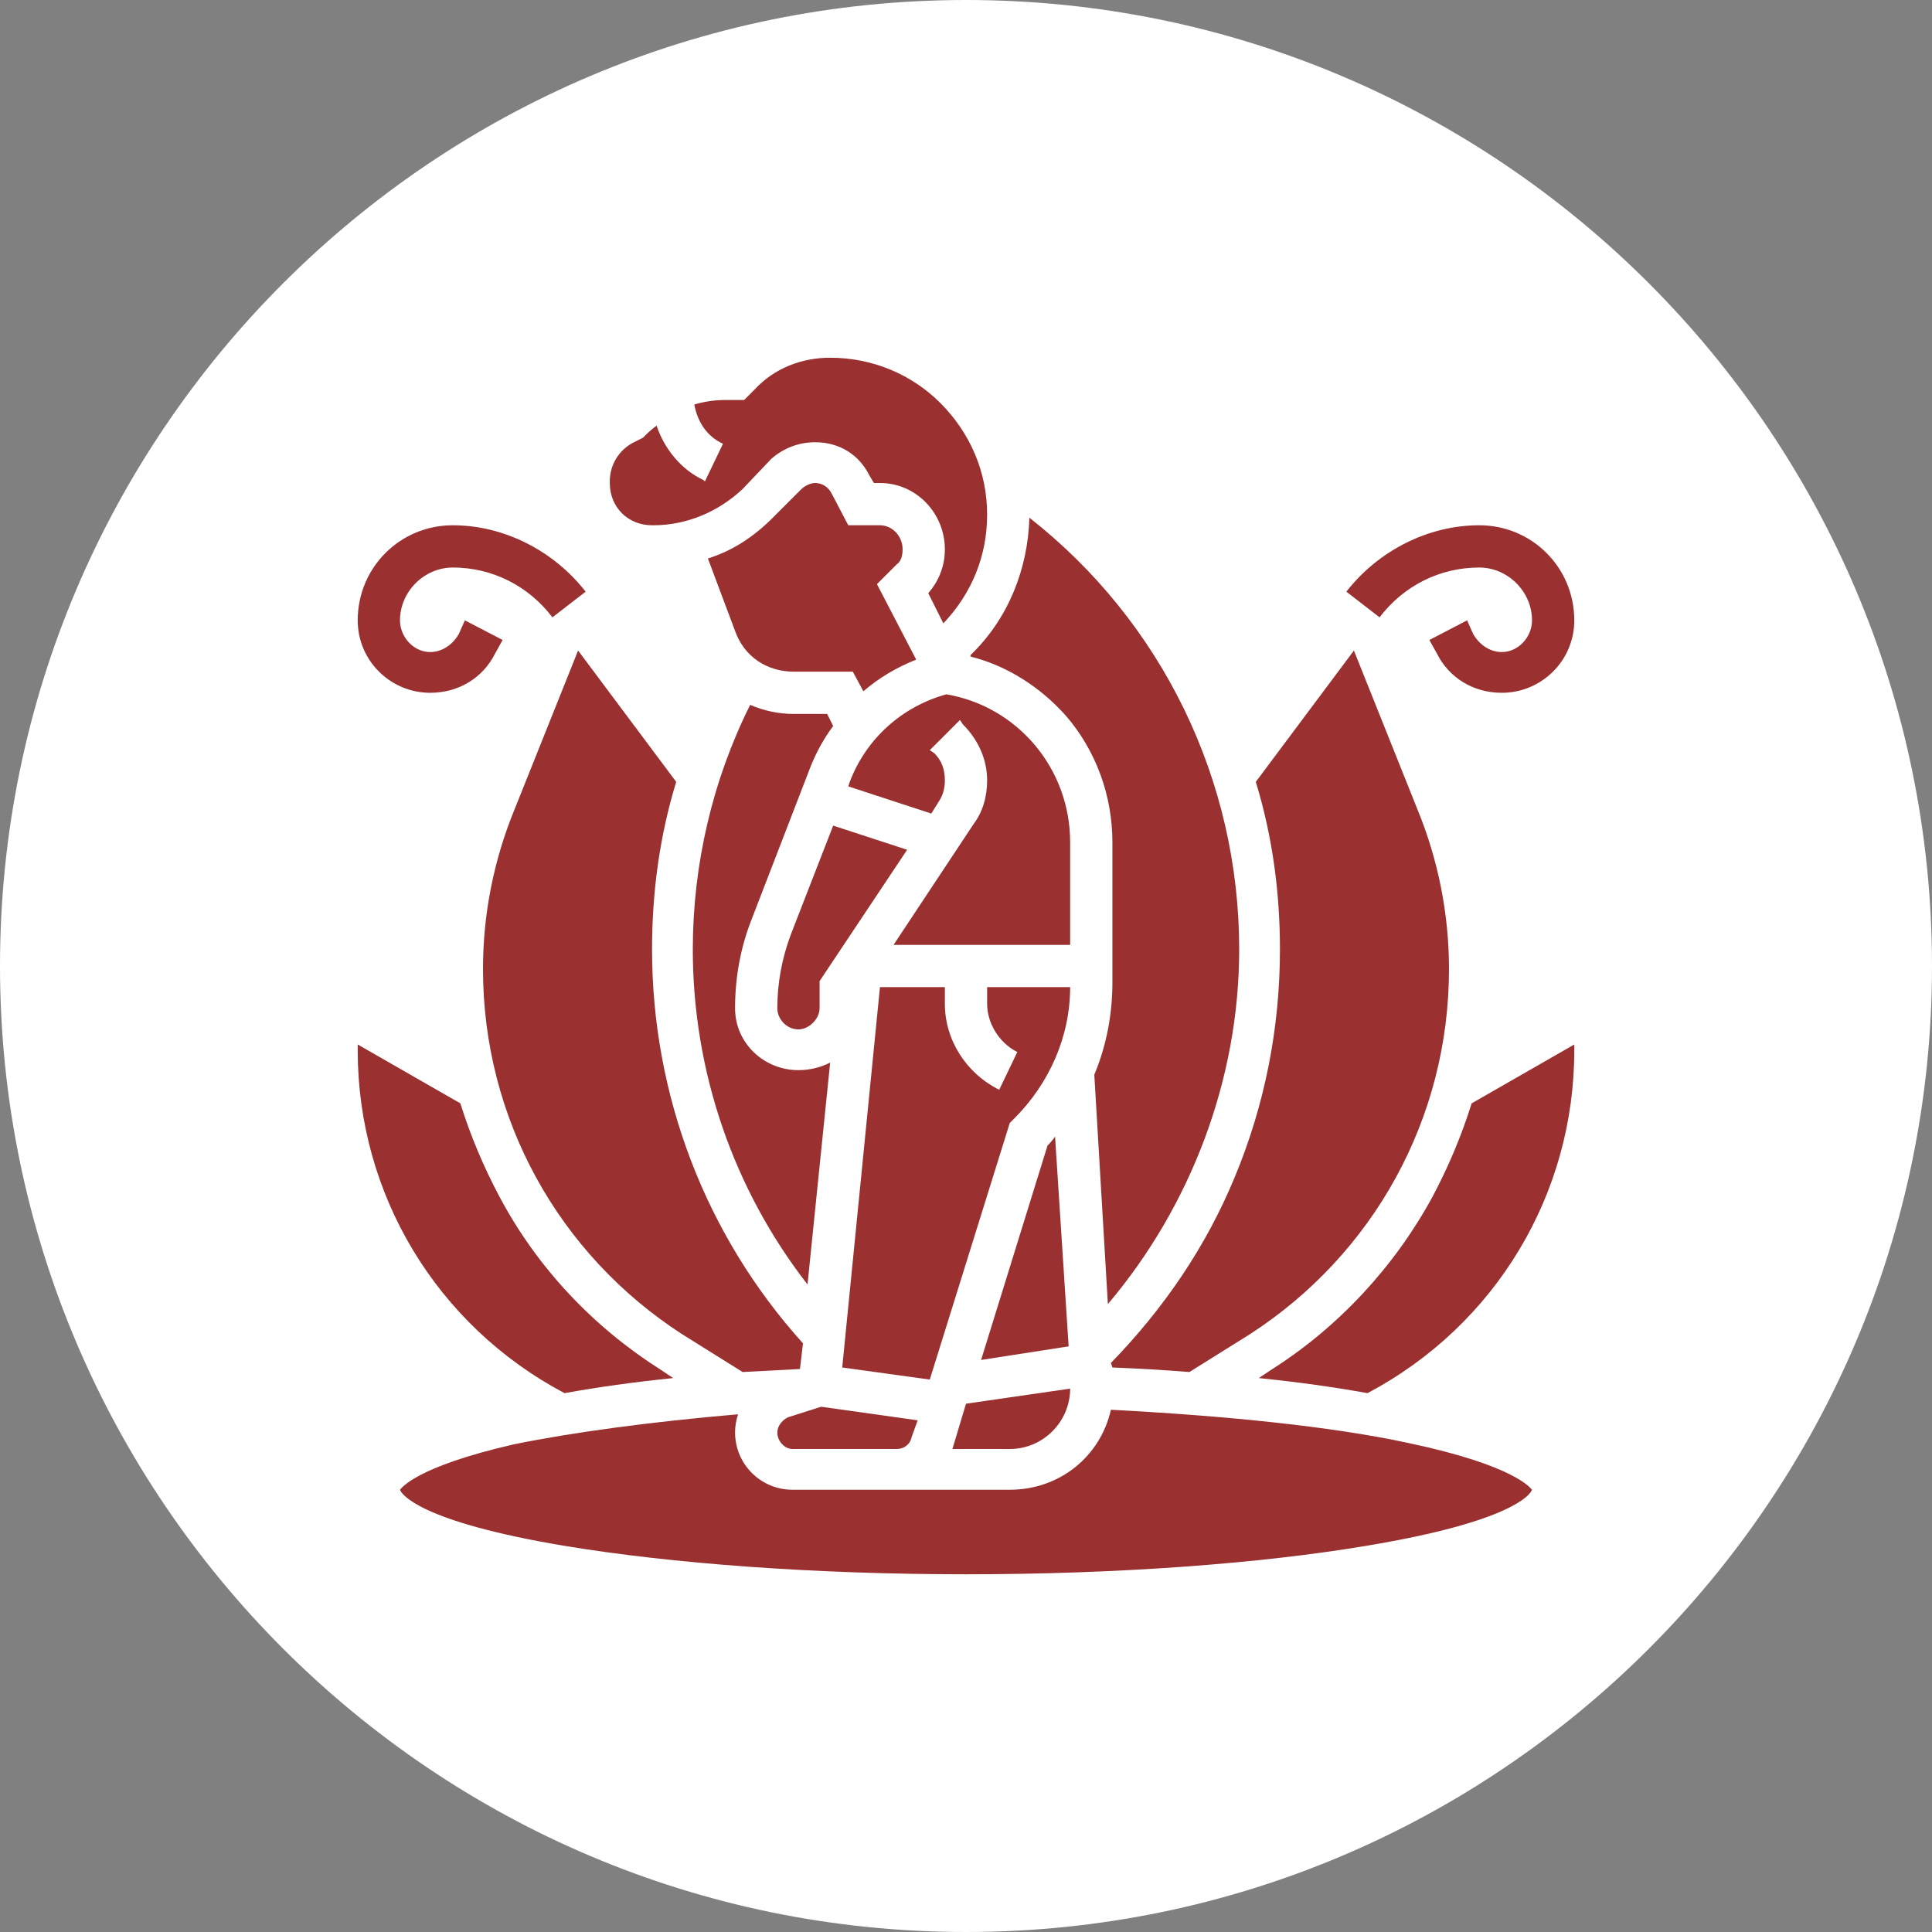
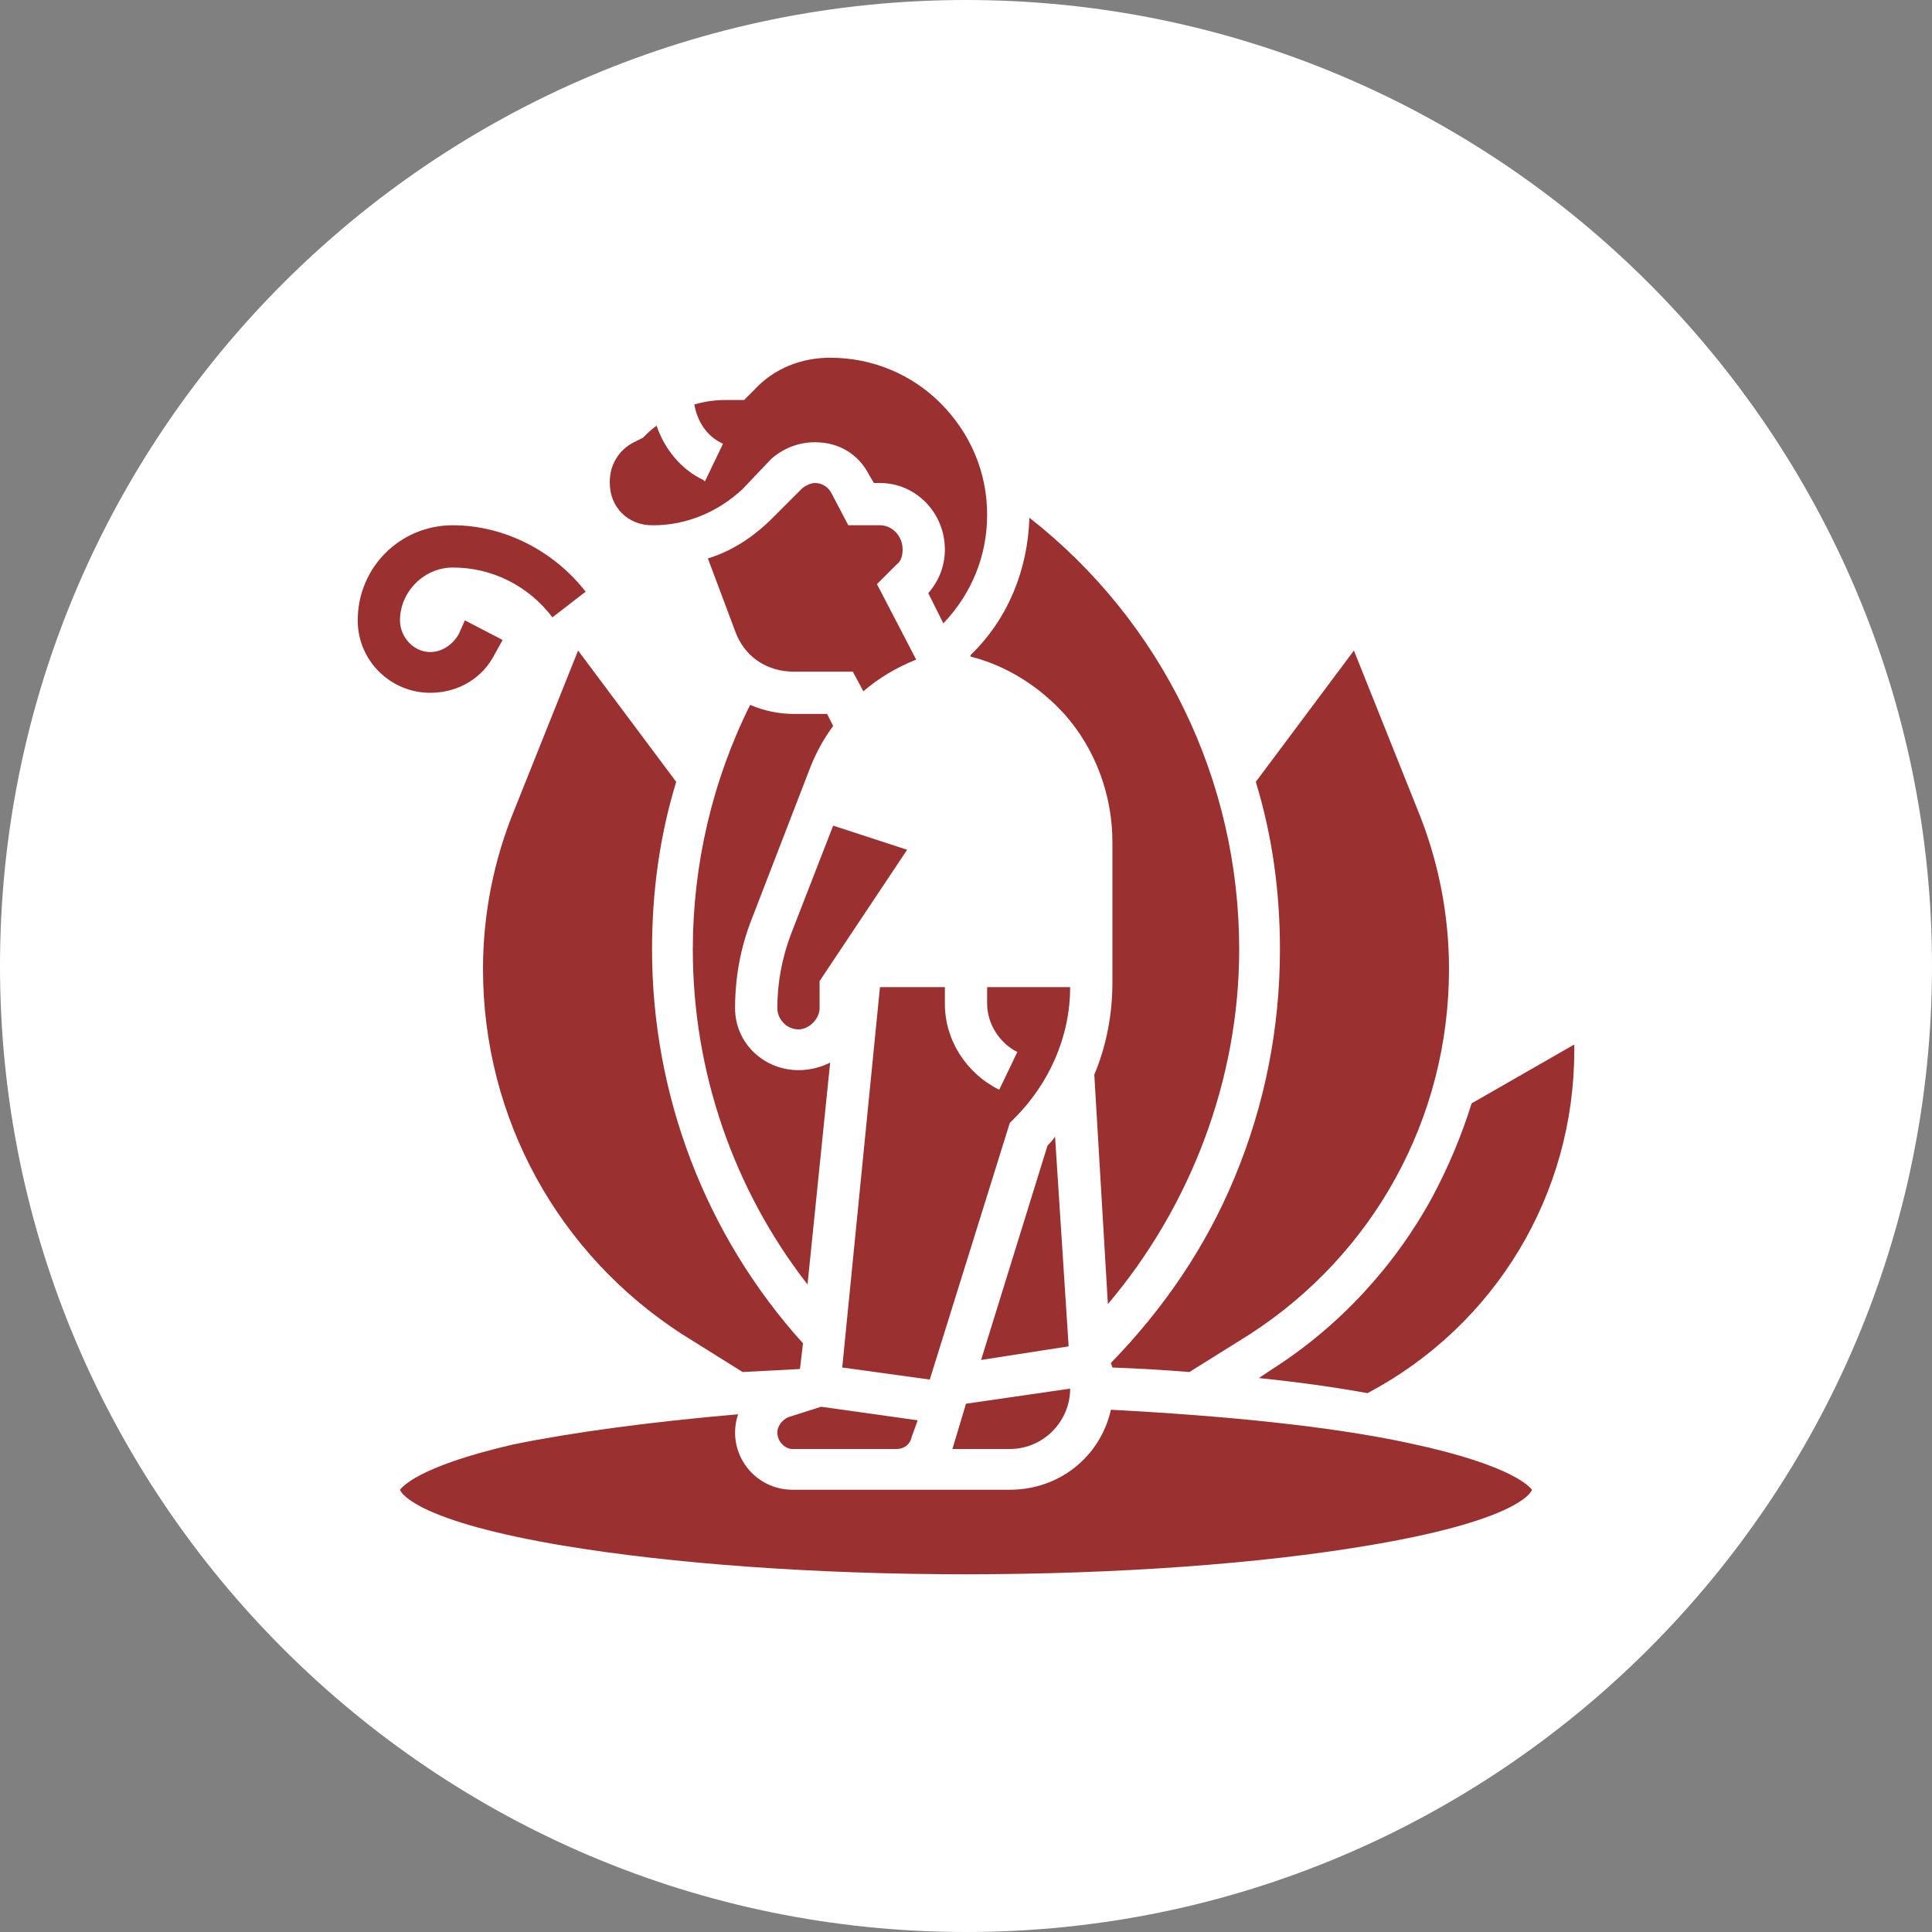
<svg xmlns="http://www.w3.org/2000/svg" version="1.2" viewBox="0 0 128 128" width="70" height="70">
  <rect x="0" y="0" width="128" height="128" fill="#808080" stroke="none" />
  <title>noun-holistic-4931179-9A3131-svg</title>
  <defs>
    <clipPath clipPathUnits="userSpaceOnUse" id="cp1">
-       <path d="m89 34h15.31v12h-15.31z" />
-     </clipPath>
+       </clipPath>
    <clipPath clipPathUnits="userSpaceOnUse" id="cp2">
      <path d="m23.7 34h15.3v12h-15.3z" />
    </clipPath>
    <clipPath clipPathUnits="userSpaceOnUse" id="cp3">
      <path d="m26 93h76v11.31h-76z" />
    </clipPath>
    <clipPath clipPathUnits="userSpaceOnUse" id="cp4">
-       <path d="m23.7 69h21.3v24h-21.3z" />
-     </clipPath>
+       </clipPath>
    <clipPath clipPathUnits="userSpaceOnUse" id="cp5">
      <path d="m83 69h21.31v24h-21.31z" />
    </clipPath>
    <clipPath clipPathUnits="userSpaceOnUse" id="cp6">
      <path d="m40 23.7h26v18.3h-26z" />
    </clipPath>
  </defs>
  <style>
		.s0 { fill: #ffffff } 
		.s1 { fill: #9a3030 } 
	</style>
  <path id="Layer" class="s0" d="m128 64c0 35.3-28.7 64-64 64-35.3 0-64-28.7-64-64 0-35.3 28.7-64 64-64 35.3 0 64 28.7 64 64z" />
  <g id="Clip-Path" clip-path="url(#cp1)">
    <g id="Layer">
-       <path id="Layer" class="s1" d="m91.4 40.9l-2.2-1.7c2.1-2.7 5.4-4.4 8.8-4.4 3.5 0 6.3 2.8 6.3 6.3 0 2.7-2.2 4.8-4.8 4.8-1.9 0-3.5-1-4.3-2.6l-0.5-0.9 2.5-1.3 0.4 0.9c0.4 0.7 1.1 1.2 1.9 1.2 1.1 0 2-1 2-2.1 0-1.9-1.6-3.5-3.5-3.5-2.6 0-5 1.2-6.6 3.3z" />
-     </g>
+       </g>
  </g>
  <g id="Clip-Path" clip-path="url(#cp2)">
    <g id="Layer">
      <path id="Layer" class="s1" d="m23.7 41.1c0-3.5 2.8-6.3 6.3-6.3 3.4 0 6.7 1.7 8.8 4.4l-2.2 1.7c-1.6-2.1-4-3.3-6.6-3.3-1.9 0-3.5 1.6-3.5 3.5 0 1.1 0.9 2.1 2 2.1 0.8 0 1.5-0.5 1.9-1.2l0.4-0.9 2.5 1.3-0.5 0.9c-0.8 1.6-2.4 2.6-4.3 2.6-2.6 0-4.8-2.1-4.8-4.8z" />
    </g>
  </g>
  <path id="Layer" class="s1" d="m69.4 75.9q0.3-0.3 0.5-0.6l0.9 13.9-5.8 0.9z" />
  <path id="Layer" class="s1" d="m52.4 61.9l2.8-7.2 4.9 1.6-5.8 8.7v1.8c0 0.7-0.7 1.4-1.4 1.4-0.8 0-1.4-0.7-1.4-1.4q0-2.5 0.9-4.9z" />
  <path id="Layer" class="s1" d="m61.6 91.4l-5.8-0.8 2.5-25.2h4.3v1.1c0 2.4 1.4 4.6 3.6 5.7l1.2-2.5c-1.2-0.6-2-1.9-2-3.2v-1.1h5.5c0 3.3-1.4 6.4-3.7 8.7l-0.3 0.3z" />
  <path id="Layer" class="s1" d="m45.9 62.9c0-5.6 1.3-11.2 3.8-16.2q1.4 0.6 2.9 0.6h2.2l0.4 0.8q-0.9 1.2-1.5 2.7l-3.9 10.1q-1.1 2.8-1.1 5.9c0 2.3 1.9 4.1 4.2 4.1 0.8 0 1.5-0.2 2.1-0.5l-1.5 14.7c-4.9-6.3-7.6-14.1-7.6-22.2z" />
  <path id="Layer" class="s1" d="m59.4 37.4l-1.3 1.3 2.6 5q-2 0.8-3.5 2.1l-0.7-1.3h-3.9c-1.8 0-3.3-1-3.9-2.7l-1.8-4.8c1.6-0.5 3-1.4 4.3-2.7l1.9-1.9c0.2-0.2 0.6-0.4 0.9-0.4 0.5 0 0.9 0.3 1.1 0.7l1.1 2.1h2.1c0.8 0 1.5 0.7 1.5 1.6 0 0.4-0.1 0.8-0.4 1z" />
  <path id="Layer" class="s1" d="m84.8 62.9c0-3.8-0.5-7.5-1.6-11.1l6.5-8.7 4.2 10.5c1.4 3.4 2.1 7 2.1 10.6 0 9.9-5 18.9-13.2 24.2l-4 2.5q-2.5-0.2-5.1-0.3l-0.1-0.3c3.5-3.6 6.3-7.7 8.2-12.3 2-4.8 3-9.9 3-15.1z" />
  <path id="Layer" class="s1" d="m64.3 43.4c2.5-2.4 3.8-5.7 3.9-9.1 8.8 6.9 13.9 17.4 13.9 28.6 0 8.6-3.2 17-8.7 23.5l-0.9-15.2c0.8-1.9 1.2-4 1.2-6.1v-9.3c0-3.1-1.1-6.1-3.1-8.4-1.7-1.9-3.9-3.3-6.3-3.9z" />
  <path id="Layer" class="s1" d="m51.5 94.9c0-0.4 0.3-0.8 0.7-1l2.2-0.7 6.4 0.9-0.4 1.1c-0.1 0.5-0.5 0.8-1 0.8h-6.9c-0.5 0-1-0.5-1-1.1z" />
  <g id="Clip-Path" clip-path="url(#cp3)">
    <g id="Layer">
      <path id="Layer" class="s1" d="m101.5 98.7c-0.1 0.3-1.3 2.1-10.9 3.7-7.1 1.2-16.6 1.9-26.6 1.9-10 0-19.5-0.7-26.7-1.9-9.5-1.6-10.7-3.4-10.8-3.7 0.1-0.1 1-1.5 7.5-3 3.9-0.8 9.1-1.5 14.9-2q-0.2 0.6-0.2 1.2c0 2.1 1.7 3.8 3.8 3.8h14.4c3.3 0 6-2.2 6.7-5.3 7.6 0.4 14.6 1.1 19.7 2.2 7.1 1.5 8.1 3 8.2 3.1z" />
    </g>
  </g>
  <g id="Clip-Path" clip-path="url(#cp4)">
    <g id="Layer">
      <path id="Layer" class="s1" d="m23.7 69.6v-0.4l6.8 3.9q1 3.2 2.6 6.2c2.5 4.7 6.2 8.6 10.6 11.4l0.9 0.6q-3.9 0.4-7.2 1c-8.5-4.5-13.7-13.2-13.7-22.7z" />
    </g>
  </g>
  <g id="Clip-Path" clip-path="url(#cp5)">
    <g id="Layer">
      <path id="Layer" class="s1" d="m97.5 73.1l6.8-3.9v0.4c0 9.5-5.2 18.2-13.7 22.7q-3.3-0.6-7.2-1l0.9-0.6c4.4-2.8 8.1-6.8 10.6-11.4q1.6-3 2.6-6.2z" />
    </g>
  </g>
  <g id="Clip-Path" clip-path="url(#cp6)">
    <g id="Layer">
      <path id="Layer" class="s1" d="m41.2 34c-0.5-0.5-0.8-1.2-0.8-2v-0.1c0-1.1 0.6-2.1 1.6-2.6l0.6-0.3 0.2-0.2q0.3-0.3 0.7-0.6c0.5 1.5 1.6 2.9 3.1 3.6l0.1 0.1 1.2-2.5c-1.1-0.5-1.7-1.5-1.9-2.6q1-0.3 2.1-0.3h1.2l0.7-0.7c1.3-1.4 3.1-2.1 5-2.1 2.8 0 5.4 1.1 7.3 3 2 2 3.1 4.6 3.1 7.4 0 2.7-1 5.2-2.9 7.2l-1-2c0.7-0.8 1.1-1.8 1.1-2.9 0-2.4-1.9-4.4-4.3-4.4h-0.4l-0.3-0.5c-0.7-1.4-2-2.2-3.6-2.2-1.1 0-2.1 0.4-2.9 1.1l-1.9 2c-1.6 1.5-3.7 2.4-5.9 2.4h-0.1c-0.8 0-1.5-0.3-2-0.8z" />
    </g>
  </g>
-   <path id="Layer" class="s1" d="m70.9 62.6h-11.7l5.3-8c0.6-0.8 0.9-1.8 0.9-2.9 0-1.4-0.6-2.7-1.6-3.7l-0.2-0.3-2 2 0.3 0.2c0.5 0.5 0.7 1.1 0.7 1.8q0 0.8-0.4 1.4l-0.5 0.8-5.5-1.8 0.1-0.3c1.1-2.9 3.5-5 6.4-5.8 4.7 0.8 8.2 4.9 8.2 9.8z" />
  <path id="Layer" class="s1" d="m44.8 51.8c-1.1 3.6-1.6 7.3-1.6 11.1 0 9.6 3.5 18.9 10 26.1l-0.2 1.7q-2 0.1-3.8 0.2l-4-2.5c-8.2-5.3-13.2-14.3-13.2-24.2 0-3.6 0.7-7.2 2.1-10.6l4.2-10.5z" />
  <path id="Layer" class="s1" d="m66.9 96h-3.8l0.9-3 6.9-1c0 2.2-1.8 4-4 4z" />
</svg>